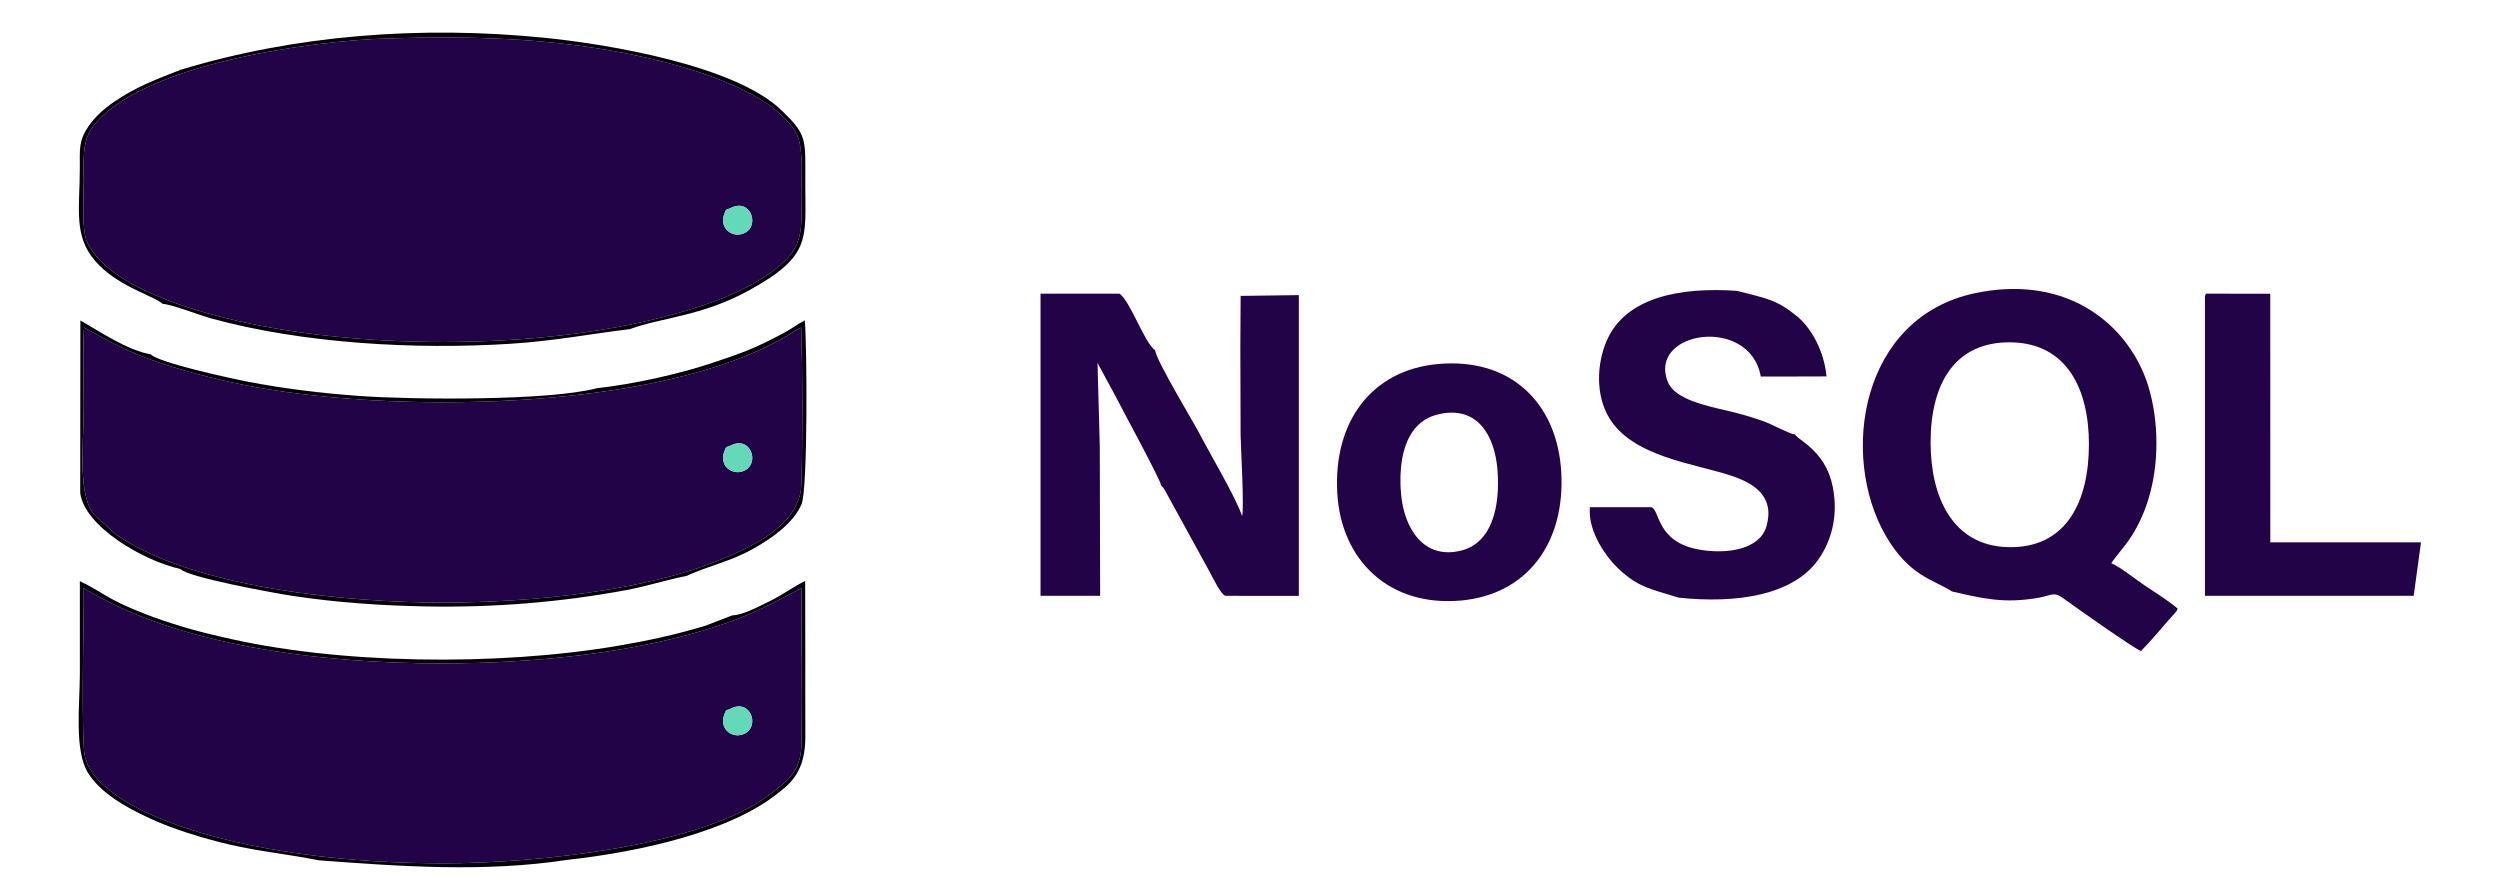
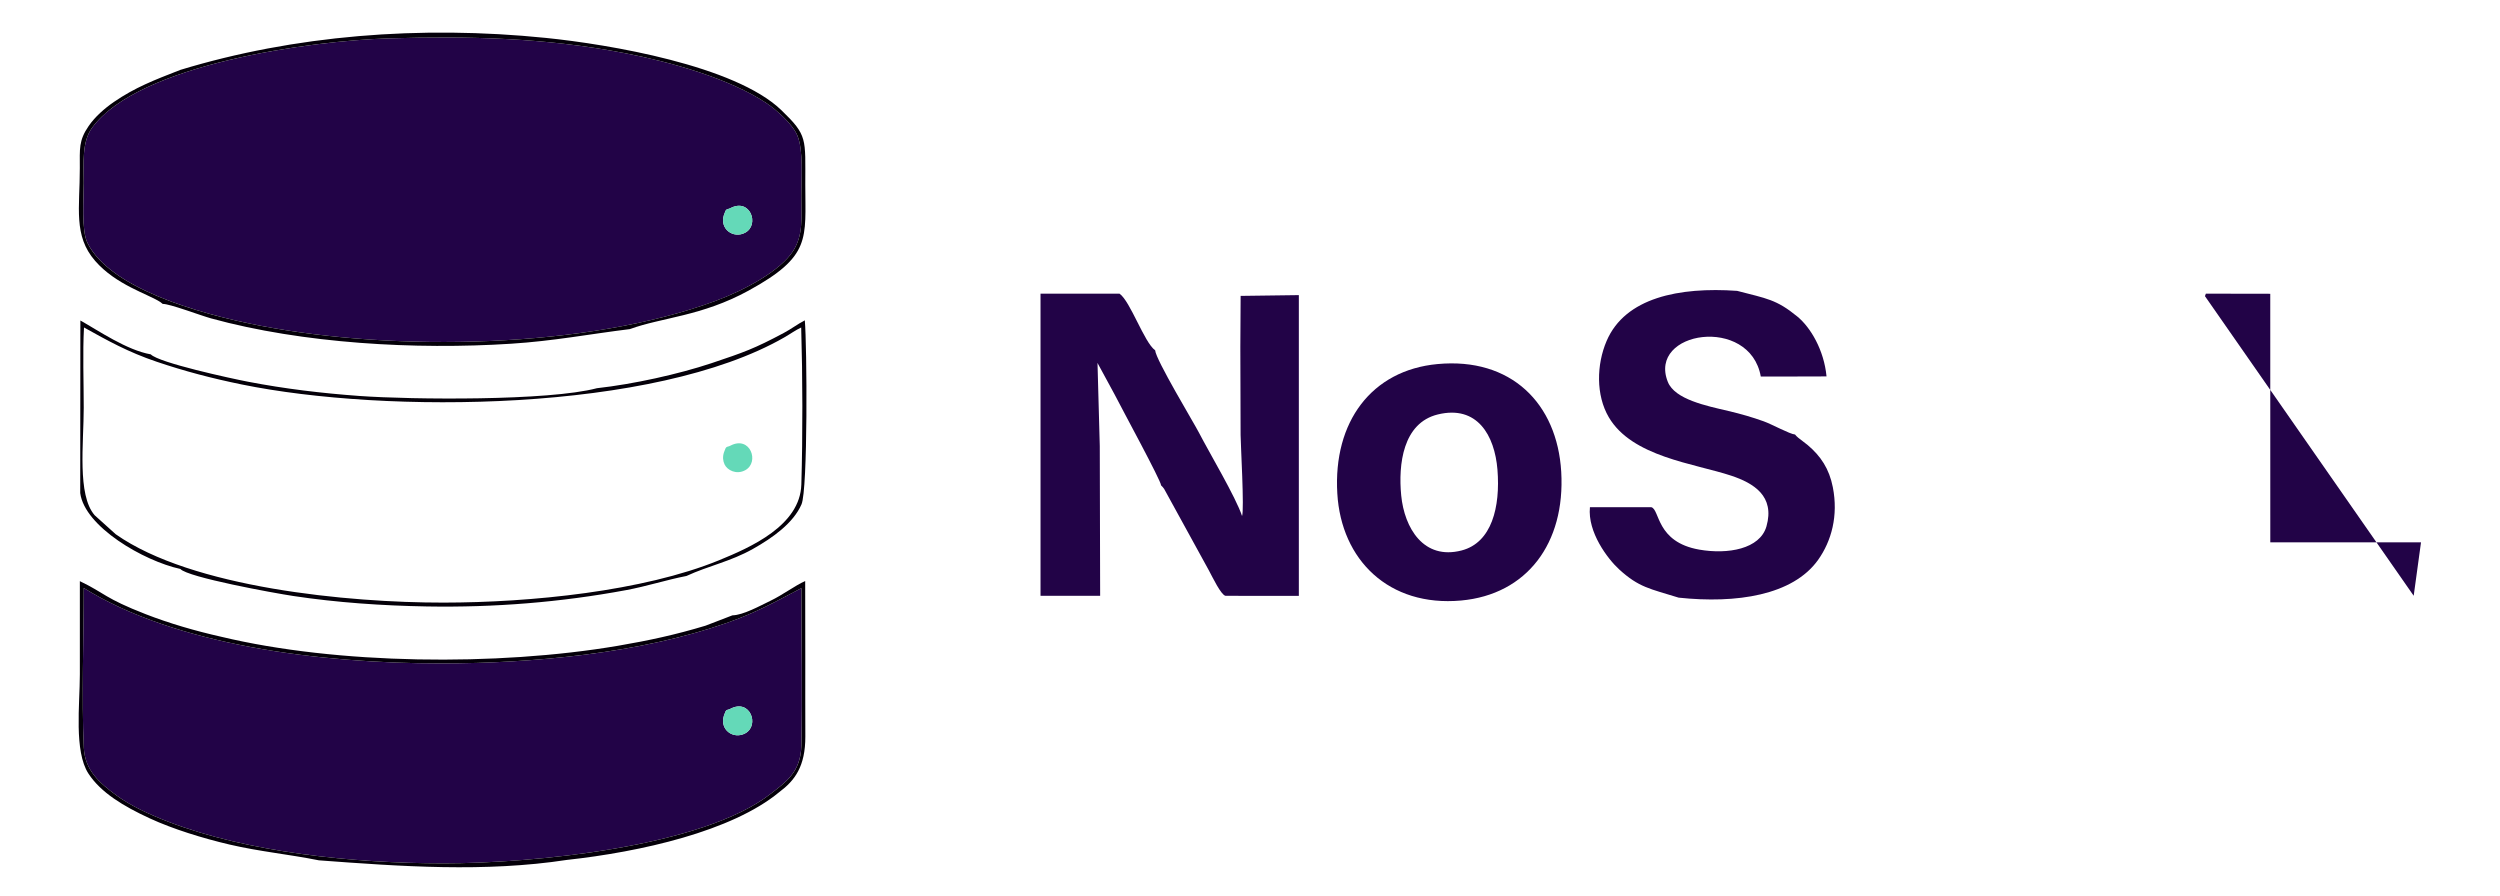
<svg xmlns="http://www.w3.org/2000/svg" width="67" height="24" viewBox="0 0 67 24" fill="none">
  <g clip-path="url(#clip0_6777_7394)">
    <path fill-rule="evenodd" clip-rule="evenodd" d="M19.576 5.578C20.107 5.299 20.363 6.023 19.973 6.235C19.656 6.408 19.278 6.137 19.401 5.761C19.466 5.563 19.473 5.631 19.576 5.578ZM10.405 1.029C8.344 1.091 3.719 1.72 2.472 3.418C2.187 3.805 2.245 4.367 2.245 4.901C2.245 5.327 2.177 6.173 2.345 6.511C2.938 7.708 5.259 8.396 6.976 8.729C10.579 9.428 15.71 9.343 19.169 8.067C19.971 7.771 20.915 7.255 21.254 6.729C21.535 6.293 21.477 5.824 21.477 5.244C21.477 4.766 21.534 4.031 21.372 3.638C21.239 3.314 20.793 2.932 20.54 2.763C19.542 2.098 17.953 1.657 16.738 1.423C14.61 1.014 12.594 0.963 10.405 1.029Z" fill="#220347" />
-     <path fill-rule="evenodd" clip-rule="evenodd" d="M19.576 11.943C20.107 11.665 20.363 12.389 19.973 12.601C19.732 12.732 19.489 12.598 19.418 12.448C19.373 12.351 19.364 12.242 19.401 12.127C19.466 11.929 19.473 11.997 19.576 11.943ZM2.252 8.776C2.215 9.463 2.245 10.228 2.245 10.924C2.245 11.88 2.064 13.264 2.538 13.809L3.103 14.318C5.146 15.754 9.338 16.152 11.885 16.15C14.232 16.148 17.235 15.846 19.263 15.018C20.121 14.668 21.444 14.085 21.477 12.984C21.515 11.649 21.512 10.112 21.472 8.777C21.324 8.845 21.186 8.947 21.021 9.042C17.53 11.049 10.334 11.093 6.481 10.304C5.673 10.139 4.939 9.945 4.203 9.696C3.431 9.435 2.888 9.13 2.252 8.776Z" fill="#220347" />
    <path fill-rule="evenodd" clip-rule="evenodd" d="M19.576 18.995C20.107 18.717 20.363 19.441 19.973 19.653C19.656 19.826 19.278 19.555 19.401 19.179C19.465 18.981 19.473 19.049 19.576 18.995ZM2.245 15.759C2.245 17.143 2.183 18.668 2.246 20.034C2.274 20.649 2.671 20.986 3.113 21.311C3.499 21.594 4.007 21.83 4.507 22.021C6.639 22.841 9.451 23.137 11.885 23.138C14.254 23.139 18.833 22.705 20.663 21.267C21.031 20.978 21.459 20.71 21.476 19.986C21.508 18.594 21.476 17.159 21.476 15.762C20.808 16.11 20.291 16.41 19.467 16.698C17.154 17.506 14.285 17.779 11.836 17.78C8.535 17.781 4.691 17.281 2.245 15.759Z" fill="#220347" />
-     <path fill-rule="evenodd" clip-rule="evenodd" d="M51.74 11.855C51.74 10.292 52.382 9.148 53.901 9.175C55.378 9.2 55.983 10.406 55.983 11.904C55.983 13.43 55.387 14.709 53.802 14.663C52.331 14.62 51.74 13.325 51.74 11.855ZM52.313 15.851C53.142 16.042 53.713 16.181 54.635 16.02C54.981 15.959 55.036 15.843 55.299 16.036C55.572 16.236 57.19 17.382 57.378 17.447C57.658 17.165 57.887 16.879 58.134 16.601C58.183 16.543 58.21 16.521 58.262 16.459C58.373 16.324 58.304 16.431 58.362 16.311C58.09 16.081 57.759 15.879 57.466 15.682C57.231 15.524 56.818 15.192 56.582 15.093C56.844 14.72 57.04 14.565 57.295 14.072C57.49 13.697 57.627 13.281 57.71 12.825C57.888 11.838 57.775 10.693 57.394 9.879C56.715 8.429 55.145 7.395 52.942 7.855C49.854 8.499 49.304 12.208 50.531 14.345C51.164 15.448 51.825 15.533 52.313 15.851Z" fill="#220347" />
    <path fill-rule="evenodd" clip-rule="evenodd" d="M29.474 11.953L29.413 9.727L29.869 10.567C30.079 10.979 31.116 12.884 31.117 13.008C31.155 13.046 31.157 13.046 31.198 13.101L32.398 15.287C32.494 15.465 32.721 15.942 32.843 15.968L34.809 15.97V7.909L33.249 7.93L33.241 9.309C33.241 10.092 33.246 10.875 33.248 11.658C33.248 11.874 33.351 13.674 33.287 13.829C33.125 13.334 32.408 12.13 32.129 11.59C32.001 11.34 30.974 9.64 30.958 9.388C30.664 9.179 30.296 8.075 30.003 7.87H27.886V15.968H29.484L29.474 11.953Z" fill="#220347" />
    <path fill-rule="evenodd" clip-rule="evenodd" d="M44.988 16.017C46.538 16.182 48.048 15.954 48.725 15.005C49.084 14.5 49.27 13.822 49.12 13.058C49.023 12.563 48.796 12.223 48.443 11.925L48.191 11.73C48.139 11.685 48.147 11.69 48.107 11.645C47.963 11.633 47.492 11.372 47.266 11.291C46.965 11.183 46.653 11.092 46.319 11.014C45.732 10.876 44.885 10.705 44.698 10.235C44.151 8.866 46.898 8.448 47.189 10.091H47.877L48.951 10.088C48.884 9.385 48.526 8.775 48.166 8.481C47.605 8.023 47.351 8.003 46.555 7.795C45.002 7.686 43.554 7.976 43.057 9.138C42.785 9.773 42.769 10.591 43.115 11.181C43.739 12.245 45.403 12.419 46.396 12.748C47 12.949 47.572 13.296 47.341 14.107C47.166 14.716 46.302 14.863 45.541 14.73C44.379 14.527 44.488 13.653 44.255 13.593H42.61C42.544 14.26 43.082 14.975 43.395 15.261C43.924 15.744 44.215 15.777 44.988 16.017Z" fill="#220347" />
    <path fill-rule="evenodd" clip-rule="evenodd" d="M38.534 11.107C39.59 10.85 40.057 11.666 40.132 12.588C40.212 13.59 39.979 14.542 39.172 14.752C38.154 15.017 37.637 14.153 37.552 13.275C37.472 12.446 37.596 11.336 38.534 11.107ZM35.84 13.226C35.944 15.005 37.22 16.269 39.156 16.094C40.918 15.934 41.953 14.562 41.841 12.644C41.733 10.81 40.494 9.572 38.524 9.757C36.758 9.922 35.726 11.306 35.84 13.226Z" fill="#220347" />
-     <path fill-rule="evenodd" clip-rule="evenodd" d="M64.883 14.535H60.844L60.843 7.873L59.117 7.87L59.093 7.937V15.968L64.687 15.967L64.883 14.535Z" fill="#220347" />
+     <path fill-rule="evenodd" clip-rule="evenodd" d="M64.883 14.535H60.844L60.843 7.873L59.117 7.87L59.093 7.937L64.687 15.967L64.883 14.535Z" fill="#220347" />
    <path fill-rule="evenodd" clip-rule="evenodd" d="M2.245 15.759C4.692 17.281 8.535 17.781 11.837 17.78C14.285 17.779 17.155 17.506 19.468 16.698C20.292 16.41 20.808 16.11 21.477 15.762C21.477 17.159 21.509 18.594 21.477 19.986C21.46 20.71 21.032 20.978 20.663 21.267C18.834 22.705 14.254 23.139 11.886 23.138C9.452 23.137 6.64 22.841 4.507 22.021C4.008 21.83 3.5 21.594 3.113 21.311C2.672 20.986 2.274 20.649 2.246 20.034C2.184 18.668 2.245 17.143 2.245 15.759ZM2.14 18.074C2.139 18.884 1.981 20.133 2.37 20.732C2.701 21.241 3.311 21.608 4.011 21.931C4.639 22.221 5.429 22.464 6.152 22.634C6.958 22.822 7.734 22.894 8.547 23.057C10.744 23.221 12.999 23.381 15.191 23.046C17.163 22.831 19.614 22.281 20.887 21.226C21.302 20.917 21.585 20.538 21.583 19.739C21.58 19.037 21.582 18.334 21.582 17.633L21.579 15.572C21.306 15.692 20.981 15.942 20.642 16.104C20.378 16.23 19.917 16.487 19.629 16.491L18.906 16.769C18.099 17.012 17.398 17.164 16.561 17.307C13.321 17.858 9.033 17.809 5.933 17.066C5.235 16.91 4.526 16.702 3.902 16.459C2.797 16.029 2.821 15.902 2.14 15.575L2.14 18.074Z" fill="#040009" />
    <path fill-rule="evenodd" clip-rule="evenodd" d="M2.251 8.776C2.888 9.13 3.43 9.435 4.203 9.696C4.938 9.945 5.673 10.139 6.481 10.304C10.333 11.093 17.53 11.049 21.02 9.042C21.185 8.947 21.323 8.845 21.472 8.777C21.511 10.112 21.515 11.649 21.476 12.984C21.444 14.085 20.12 14.668 19.263 15.018C17.234 15.846 14.232 16.148 11.885 16.15C9.337 16.152 5.145 15.754 3.102 14.318L2.537 13.809C2.064 13.264 2.244 11.88 2.244 10.924C2.244 10.228 2.214 9.463 2.251 8.776ZM4.833 15.248C5.029 15.472 7.337 15.894 7.863 15.973C9.029 16.149 10.238 16.232 11.444 16.253C13.245 16.284 15.023 16.142 16.776 15.816C17.333 15.713 17.874 15.537 18.397 15.436C18.994 15.161 19.576 15.05 20.177 14.712C20.711 14.412 21.262 14.018 21.48 13.517C21.653 13.121 21.628 9.257 21.569 8.585C21.397 8.672 21.209 8.815 21.002 8.925C20.221 9.341 19.945 9.44 19.069 9.733C18.184 10.028 16.978 10.295 15.998 10.404C14.704 10.747 11.041 10.712 9.635 10.612C8.623 10.539 7.627 10.419 6.651 10.231C6.187 10.142 4.257 9.722 4.041 9.497C3.397 9.384 2.64 8.862 2.154 8.589L2.15 13.214C2.269 14.116 3.846 15.032 4.833 15.248Z" fill="#040009" />
    <path fill-rule="evenodd" clip-rule="evenodd" d="M10.405 1.029C12.593 0.963 14.61 1.014 16.738 1.423C17.953 1.657 19.542 2.098 20.539 2.763C20.792 2.932 21.238 3.314 21.372 3.638C21.533 4.031 21.476 4.766 21.476 5.244C21.476 5.824 21.534 6.293 21.254 6.729C20.914 7.255 19.97 7.771 19.168 8.067C15.709 9.343 10.579 9.428 6.976 8.729C5.259 8.396 2.938 7.708 2.344 6.511C2.177 6.173 2.244 5.327 2.244 4.901C2.244 4.367 2.187 3.805 2.472 3.418C3.718 1.72 8.343 1.091 10.405 1.029ZM4.833 1.873C4.122 2.15 3.622 2.343 3.056 2.73C2.803 2.903 2.546 3.13 2.377 3.376C2.106 3.769 2.139 3.987 2.139 4.509C2.14 5.569 1.961 6.313 2.548 6.99C3.109 7.637 3.972 7.881 4.297 8.095L4.361 8.145C4.547 8.14 5.368 8.453 5.657 8.533C8.114 9.208 11.134 9.377 13.695 9.212C14.835 9.14 15.806 8.952 16.88 8.82C17.741 8.506 18.805 8.477 20.061 7.789C21.75 6.864 21.582 6.406 21.582 4.95C21.581 3.705 21.65 3.636 20.937 2.949C19.696 1.757 16.328 1.189 14.63 1.016C11.258 0.673 7.88 0.946 4.833 1.873Z" fill="#040009" />
    <path fill-rule="evenodd" clip-rule="evenodd" d="M19.576 5.577C19.473 5.631 19.465 5.563 19.401 5.761C19.278 6.137 19.656 6.408 19.973 6.235C20.363 6.023 20.107 5.299 19.576 5.577Z" fill="#64D9B8" />
    <path fill-rule="evenodd" clip-rule="evenodd" d="M19.576 18.995C19.473 19.049 19.465 18.981 19.401 19.179C19.278 19.555 19.656 19.826 19.973 19.653C20.363 19.441 20.107 18.717 19.576 18.995Z" fill="#64D9B8" />
    <path fill-rule="evenodd" clip-rule="evenodd" d="M19.576 11.943C19.473 11.997 19.466 11.929 19.401 12.127C19.364 12.242 19.373 12.351 19.419 12.448C19.49 12.598 19.733 12.732 19.973 12.601C20.363 12.389 20.107 11.665 19.576 11.943Z" fill="#64D9B8" />
  </g>
  <defs>
    <clipPath id="clip0_6777_7394">
      <rect width="66.99" height="24" fill="white" />
    </clipPath>
  </defs>
</svg>